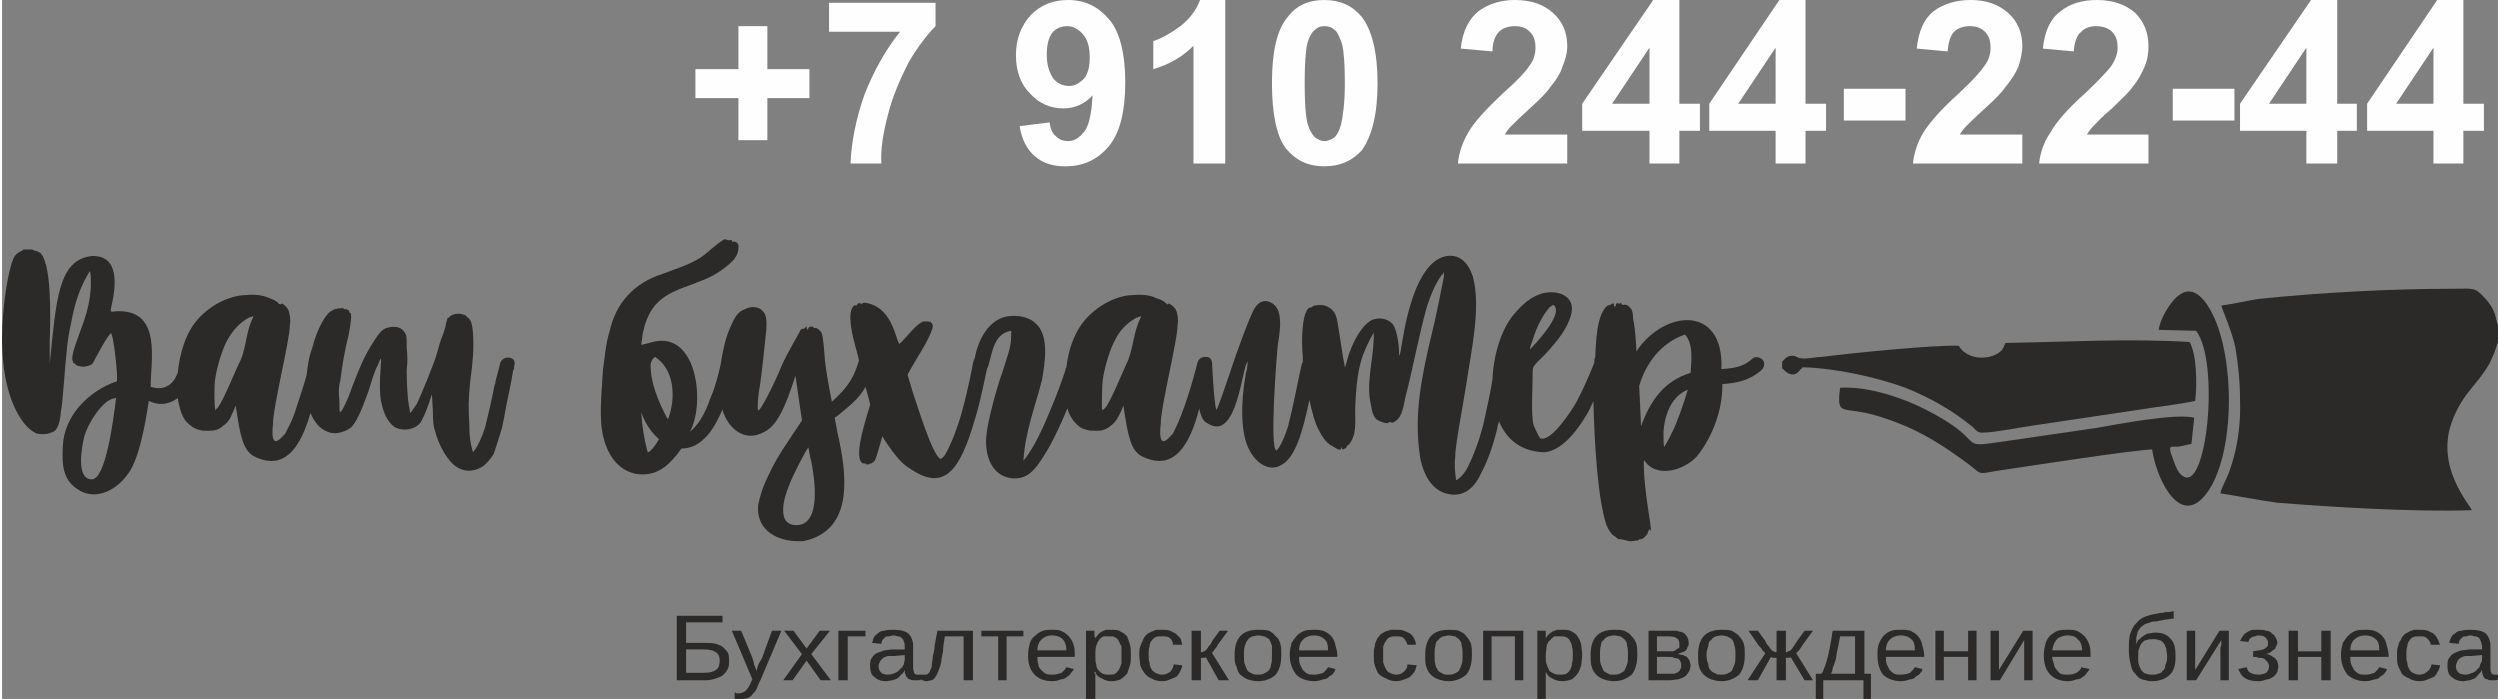
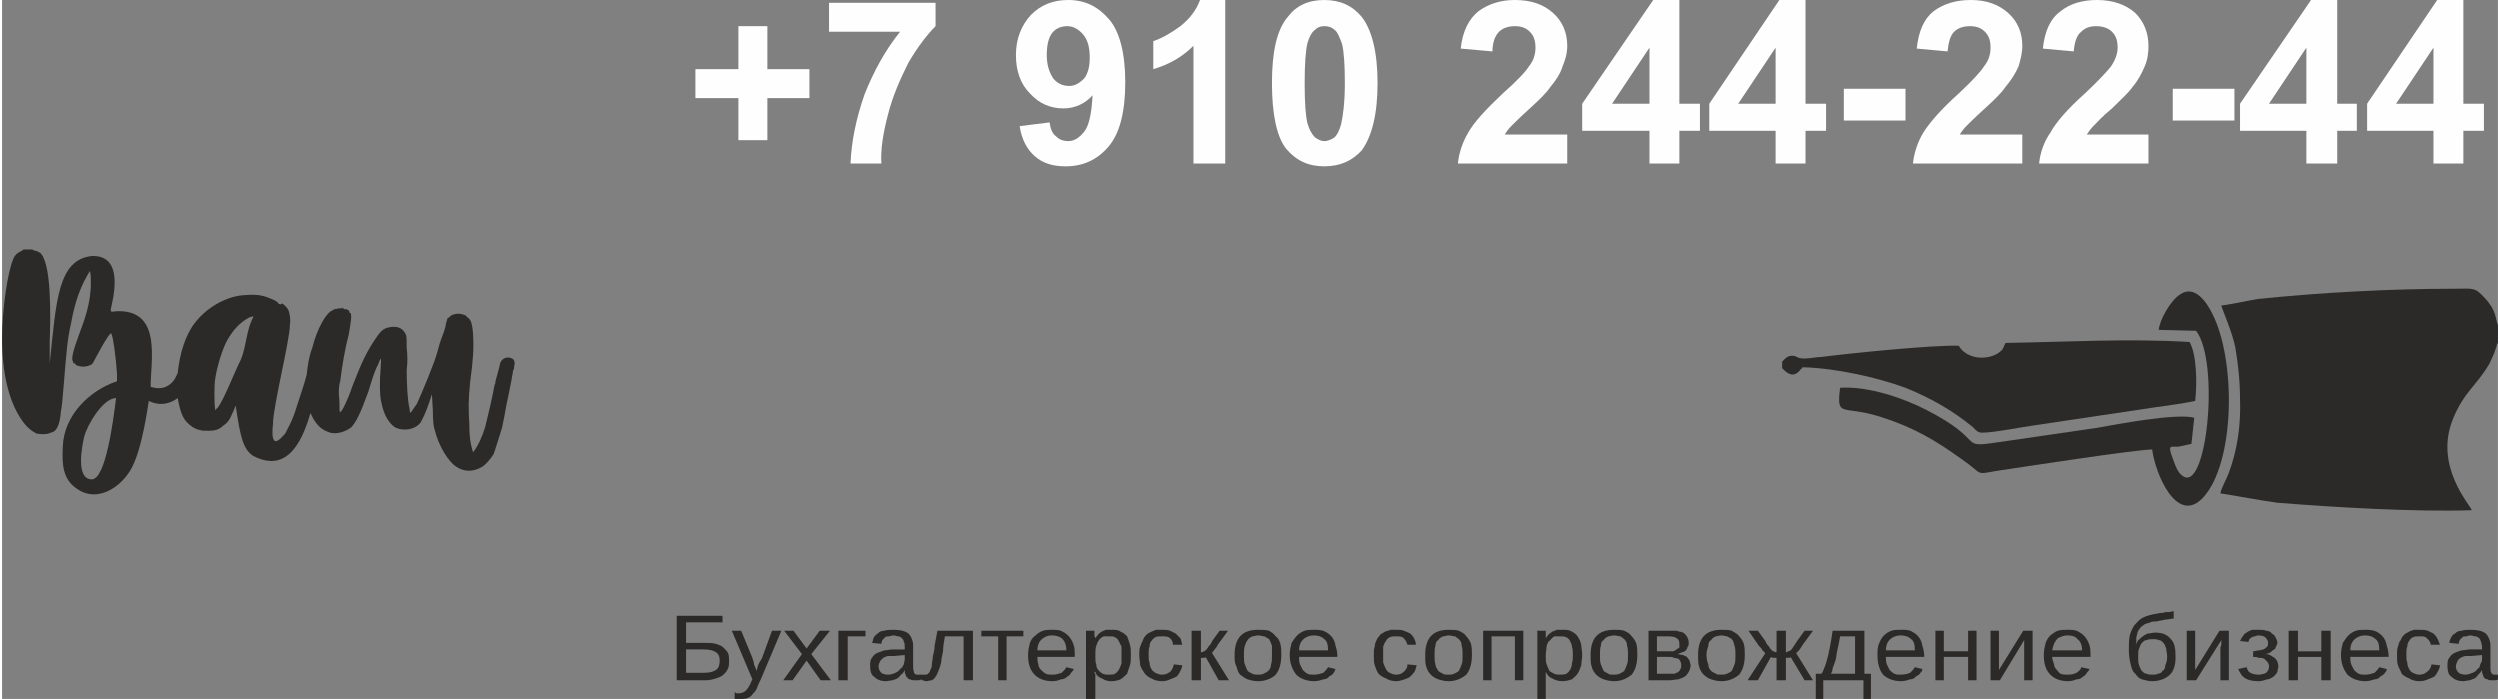
<svg xmlns="http://www.w3.org/2000/svg" xml:space="preserve" width="862px" height="241px" version="1.1" style="shape-rendering:geometricPrecision; text-rendering:geometricPrecision; image-rendering:optimizeQuality; fill-rule:evenodd; clip-rule:evenodd" viewBox="0 0 26.71 7.48">
  <rect x="0" y="0" width="26.71" height="7.48" fill="#808080" stroke="none" />
  <defs>
    <style type="text/css">
   
    .fil1 {fill:#2B2A29}
    .fil2 {fill:#FEFEFE;fill-rule:nonzero}
    .fil0 {fill:#2B2A29;fill-rule:nonzero}
   
  </style>
  </defs>
  <g id="Слой_x0020_1">
    <path class="fil0" d="M3.26 4.01c-0.02,0.08 -0.06,0.2 -0.1,0.32 -0.05,0.17 -0.09,0.23 -0.13,0.31 -0.03,0.03 -0.09,0.11 -0.12,0.07 -0.02,-0.03 -0.02,-0.09 -0.01,-0.18 0,-0.18 0.18,-0.89 0.18,-1.05 0.01,-0.06 0,-0.13 -0.02,-0.17 -0.02,-0.03 -0.06,-0.07 -0.07,-0.06 -0.01,0.01 -0.01,0.01 -0.03,0 -0.02,-0.03 -0.05,-0.04 -0.1,-0.06 -0.09,-0.04 -0.18,-0.04 -0.29,-0.03 -0.19,0.02 -0.39,0.14 -0.51,0.3 -0.1,0.13 -0.16,0.33 -0.18,0.53 -0.02,0.05 -0.05,0.11 -0.11,0.14 -0.05,0.03 -0.11,0.03 -0.18,0.01 0,-0.28 0.12,-0.81 -0.34,-0.81 -0.08,0 -0.1,0.03 -0.08,-0.05 0.05,-0.22 0.09,-0.55 -0.21,-0.54 -0.36,0.04 -0.38,0.47 -0.45,1.15 0,0.03 0,-0.05 0,-0.23 0.01,-0.29 0.02,-0.87 -0.11,-0.96 -0.01,0 -0.01,0 -0.02,-0.01l0 0c-0.01,0 -0.02,-0.01 -0.02,-0.01l0 0.01c-0.01,-0.01 -0.01,-0.01 -0.02,-0.01 -0.01,-0.01 -0.02,-0.01 -0.03,-0.01 -0.01,0 -0.01,0 -0.02,0 -0.02,0 -0.03,0 -0.05,0 0,0 -0.01,0 -0.01,0 -0.01,0.01 -0.03,0.02 -0.05,0.03 -0.02,0.01 -0.05,0.04 -0.06,0.07 -0.06,0.14 -0.12,0.54 -0.12,0.85 0,0.37 0.07,0.66 0.2,0.86 0.06,0.09 0.11,0.13 0.17,0.16 0.05,0.01 0.12,0.01 0.15,-0.01 0.01,0 0.03,-0.01 0.03,-0.01 0.04,-0.02 0.07,-0.09 0.08,-0.22 0.01,-0.04 0.02,-0.16 0.03,-0.28 0.03,-0.38 0.04,-0.49 0.08,-0.67 0.04,-0.22 0.1,-0.39 0.2,-0.55 0.01,0.03 0.01,0.08 0.01,0.13 0,0.22 -0.07,0.4 -0.13,0.56 -0.07,0.19 -0.08,0.26 -0.06,0.28l0 0.01 0 0c0.01,0.01 0.02,0.01 0.03,0.02 0,0.01 0,0.01 0.01,0.01 0.05,0.02 0.1,0.02 0.16,-0.01l0 0c0,0 0,-0.01 0.01,-0.01 0,0 0.18,-0.35 0.2,-0.32 0.02,0.04 0.05,0.27 0.06,0.43l0 0.08c-0.3,0.1 -0.57,0.37 -0.58,0.7 -0.01,0.19 0,0.35 0.15,0.45 0.24,0.17 0.52,-0.05 0.61,-0.27 0.06,-0.13 0.12,-0.39 0.16,-0.67 0.12,0.06 0.23,0.03 0.31,-0.03 0.02,0.12 0.05,0.22 0.11,0.27 0.03,0.03 0.07,0.06 0.12,0.07 0.03,0.01 0.05,0.01 0.1,0.01 0.06,0 0.11,-0.01 0.15,-0.05 0.08,-0.05 0.09,-0.11 0.12,-0.17l0.02 -0.05c0.05,0.34 0.08,0.47 0.19,0.54 0.25,0.13 0.47,0.04 0.61,-0.46 0.01,0.02 0.02,0.04 0.03,0.06 0.05,0.08 0.09,0.12 0.18,0.15 0.07,0.02 0.17,-0.01 0.23,-0.06 0.05,-0.06 0.09,-0.13 0.18,-0.38 0.03,-0.1 0.07,-0.23 0.1,-0.28 0.04,-0.1 0.04,-0.1 0.03,0.05 -0.01,0.11 -0.01,0.28 0.01,0.35 0.02,0.11 0.07,0.21 0.14,0.26 0.09,0.05 0.22,0.03 0.28,-0.05 0.02,-0.04 0.05,-0.09 0.09,-0.21l0.03 -0.09 0.01 0.17c0,0.12 0.01,0.19 0.02,0.21 0.04,0.17 0.15,0.35 0.24,0.4 0.08,0.05 0.17,0.05 0.26,0 0.04,-0.02 0.1,-0.09 0.13,-0.14 0.02,-0.05 0.05,-0.16 0.09,-0.28 0.01,-0.04 0.03,-0.15 0.05,-0.26 0.04,-0.18 0.07,-0.35 0.07,-0.36l0 0c0,0 0,0 0,0 0.01,-0.01 0.01,-0.02 0.01,-0.04 0.01,-0.03 0.01,-0.08 -0.04,-0.09 -0.08,-0.02 -0.11,0.05 -0.11,0.06 -0.01,0.05 -0.05,0.19 -0.05,0.19 0,0.01 0,0.03 -0.01,0.04 -0.02,0.12 -0.07,0.33 -0.1,0.45 -0.03,0.1 -0.08,0.21 -0.13,0.27l0 0c-0.03,-0.1 -0.04,-0.17 -0.04,-0.31 -0.01,-0.16 -0.01,-0.25 0.01,-0.45 0.03,-0.21 0.04,-0.36 0.03,-0.51 -0.01,-0.13 -0.03,-0.16 -0.07,-0.18l0 0 0 -0.01c-0.06,-0.03 -0.12,-0.03 -0.17,0 0,0 -0.01,0.01 -0.02,0.02 0,0 0,0 -0.01,0l0 0 0 0c-0.01,0.02 -0.01,0.04 -0.02,0.06 0,0.03 -0.02,0.09 -0.04,0.14 -0.02,0.05 -0.04,0.12 -0.05,0.16 -0.03,0.12 -0.17,0.45 -0.22,0.56 -0.04,0.06 -0.07,0.1 -0.07,0.1 0,0 -0.01,-0.02 -0.01,-0.05 -0.02,-0.08 -0.03,-0.26 -0.03,-0.41 0.01,-0.07 0.01,-0.16 0,-0.24 0,-0.12 0,-0.13 -0.02,-0.16 -0.03,-0.05 -0.08,-0.07 -0.15,-0.06 -0.07,0.01 -0.1,0.03 -0.16,0.12 -0.09,0.13 -0.15,0.25 -0.25,0.51 -0.05,0.15 -0.11,0.27 -0.13,0.28 -0.01,0 -0.01,-0.02 -0.01,-0.12 -0.01,-0.1 -0.01,-0.14 0.01,-0.22 0.02,-0.16 0.05,-0.34 0.09,-0.49 0.03,-0.17 0.03,-0.2 0.02,-0.23l0 0 -0.01 0 0 0c0,-0.01 -0.01,-0.03 -0.01,-0.03 -0.01,0 -0.01,0 -0.02,-0.01 0,0 -0.01,0 -0.01,0 0,0 -0.01,0 -0.01,0 0,0 -0.01,0 -0.02,-0.01 0,-0.01 -0.01,-0.01 -0.01,0 -0.01,0 -0.01,0 -0.02,0 0,0 0,0 -0.01,0 -0.01,0 -0.02,0 -0.04,0.01 0,-0.01 0,-0.01 -0.01,0 0,0 0,0 0,0 -0.01,0 -0.01,0 -0.02,0.01 0,0 0,0 0,0 -0.07,0.02 -0.17,0.2 -0.22,0.4 -0.04,0.11 -0.05,0.2 -0.06,0.29zm-2.3 1.12c-0.18,0 -0.1,-0.38 -0.08,-0.46 0.03,-0.12 0.2,-0.41 0.34,-0.41 -0.03,0.24 -0.11,0.87 -0.26,0.87zm1.35 -0.77l-0.03 0.03 0 -0.02c-0.01,-0.04 -0.01,-0.25 0,-0.31 0.02,-0.14 0.08,-0.33 0.13,-0.42 0.07,-0.12 0.14,-0.19 0.23,-0.24 0.03,-0.01 0.05,-0.02 0.05,-0.01 -0.09,0.17 -0.07,0.35 -0.16,0.51 -0.06,0.13 -0.16,0.38 -0.22,0.46z" />
-     <path class="fil0" d="M6.99 3.82c0.21,0.14 0.22,0.44 0.14,0.66 0,0 0,0 -0.01,0 -0.1,-0.19 -0.18,-0.38 -0.18,-0.58 0.01,-0.05 0.03,-0.07 0.05,-0.08zm-0.08 1.02c-0.04,-0.14 -0.06,-0.28 -0.07,-0.43 0.04,0.12 0.11,0.22 0.19,0.29 0,0 0,0 0,0 -0.02,0.04 -0.09,0.14 -0.12,0.14zm10.88 -0.06c-0.01,0 -0.01,-0.07 -0.01,-0.15 0.01,-0.2 0.09,-0.39 0.26,-0.46 -0.04,0.14 -0.12,0.37 -0.17,0.46 -0.02,0.05 -0.08,0.15 -0.08,0.15zm-0.25 -0.22c0,0 0,0 -0.02,-0.43 0.07,-0.24 0.23,-0.46 0.49,-0.55 0.09,0.1 0.07,0.27 0.06,0.41 -0.29,0.09 -0.43,0.3 -0.53,0.57zm-1.16 -0.92c0.04,-0.14 0.11,-0.27 0.18,-0.35 0.04,-0.03 0.04,-0.03 0.05,-0.02 0.1,0.1 -0.22,0.43 -0.26,0.47 0,-0.01 0.01,-0.05 0.03,-0.1zm1.07 2.15c0.01,0 0.03,0 0.04,-0.01 0,0.01 0.01,0.01 0.02,0 0,0 0,0 0,0 0.01,-0.01 0.02,-0.01 0.03,-0.01l0 0c0.02,0 0.05,-0.03 0.07,-0.06 0,-0.01 0.01,-0.03 0.02,-0.05 0.06,0.13 -0.07,-0.39 -0.06,-0.74 0.13,0.21 0.44,0.11 0.57,-0.04 0.17,-0.21 0.27,-0.5 0.27,-0.75 0,-0.01 0,-0.02 0,-0.02 0.14,-0.01 0.28,-0.03 0.42,-0.15 0.03,-0.03 0.04,-0.08 0.01,-0.11 -0.03,-0.03 -0.08,-0.04 -0.11,-0.01 -0.1,0.09 -0.2,0.1 -0.33,0.11 0.03,-0.69 -0.61,-0.64 -0.91,-0.19 0,-0.08 -0.02,-0.29 -0.03,-0.32 -0.01,-0.04 0,-0.12 -0.04,-0.15 -0.01,-0.01 -0.02,-0.02 -0.04,-0.03 -0.01,0 -0.05,0.01 -0.05,-0.01 0,-0.01 -0.01,-0.01 -0.02,0 -0.01,0.01 -0.02,-0.03 -0.04,0.01 0,0.03 -0.02,0.03 -0.02,0 0,-0.01 -0.01,-0.02 -0.02,-0.01 -0.02,0.02 -0.04,0.01 -0.06,0.03 -0.07,0.07 -0.11,0.21 -0.12,0.54 -0.01,0.02 -0.01,0.03 -0.01,0.05 0,0 0,0 0,0.01 0,0 -0.08,0.21 -0.19,0.42 -0.04,0.07 -0.27,0.44 -0.39,0.39 -0.01,-0.01 -0.05,-0.09 -0.07,-0.14 -0.03,-0.12 -0.01,-0.38 -0.01,-0.58 0,-0.08 0.07,-0.09 0.24,-0.3 0.11,-0.13 0.18,-0.27 0.18,-0.37 0,-0.07 -0.04,-0.13 -0.13,-0.16 -0.19,-0.05 -0.35,0.06 -0.47,0.2 -0.15,0.16 -0.24,0.45 -0.25,0.72 -0.02,0.13 -0.06,0.31 -0.1,0.49 -0.05,0.19 -0.11,0.34 -0.16,0.44 -0.04,0.08 -0.09,0.13 -0.13,0.15 -0.01,-0.09 -0.02,-0.16 -0.01,-0.24 0,-0.13 0.07,-0.48 0.12,-0.79 0.05,-0.35 0.16,-0.81 0.07,-1.15 -0.05,-0.15 -0.14,-0.24 -0.28,-0.22 -0.29,0.05 -0.42,0.56 -0.48,0.94 -0.02,0.13 -0.03,0.15 -0.03,0.1 0,-0.12 -0.03,-0.25 -0.06,-0.3 -0.04,-0.06 -0.13,-0.09 -0.22,-0.06 -0.1,0.04 -0.22,0.22 -0.28,0.45 -0.01,0.04 -0.02,0.07 -0.02,0.06 0,-0.01 -0.01,-0.06 -0.02,-0.11 -0.06,-0.38 -0.06,-0.42 -0.09,-0.47 -0.01,-0.02 -0.04,-0.05 -0.06,-0.06l0 0c-0.05,-0.03 -0.1,-0.03 -0.15,-0.02 0,0 0,0 0,0 0,0 0,0 -0.01,0 -0.01,0.01 -0.02,0.01 -0.03,0.02 -0.02,0 -0.04,0.01 -0.05,0.04 -0.04,0.06 -0.06,0.28 -0.04,0.49 0,0.01 0,0.03 0,0.05 0,0.01 0,0.01 -0.01,0.02 -0.05,0.22 -0.09,0.45 -0.15,0.68 -0.05,0.15 -0.09,0.22 -0.12,0.25 -0.08,0.01 0,-1.01 0.01,-1.11 0.02,-0.14 0.05,-0.29 0,-0.4 -0.04,-0.08 -0.16,-0.14 -0.24,-0.02 -0.04,0.05 -0.19,0.45 -0.28,0.73 -0.05,0.14 -0.09,0.27 -0.13,0.36 -0.02,0.05 -0.05,-0.42 -0.05,-0.48 0,-0.03 -0.01,-0.08 -0.06,-0.08 -0.01,0 -0.02,0 -0.03,0 -0.04,0.01 -0.06,0.03 -0.07,0.07 0,0 -0.05,0.21 -0.13,0.44 -0.06,0.17 -0.09,0.23 -0.13,0.31 -0.03,0.03 -0.09,0.11 -0.12,0.07 -0.02,-0.03 -0.02,-0.09 -0.01,-0.18 0,-0.18 0.18,-0.89 0.18,-1.05 0.01,-0.06 0,-0.13 -0.02,-0.17 -0.02,-0.03 -0.07,-0.07 -0.08,-0.06 0,0.01 -0.01,0.01 -0.02,0 -0.03,-0.03 -0.05,-0.04 -0.11,-0.06 -0.08,-0.04 -0.17,-0.04 -0.29,-0.03 -0.18,0.02 -0.38,0.14 -0.5,0.3 -0.09,0.12 -0.15,0.29 -0.17,0.47 -0.01,0.01 -0.01,0.02 -0.01,0.03 -0.04,0.12 -0.09,0.26 -0.15,0.4 -0.14,0.35 -0.24,0.5 -0.3,0.57 0.02,-0.32 0.13,-0.59 0.2,-0.87 0.03,-0.18 0.08,-0.47 -0.07,-0.6 -0.09,-0.09 -0.28,-0.1 -0.38,-0.05 -0.13,0.06 -0.23,0.21 -0.27,0.42 0,0 0,0.01 -0.01,0.02 0,0.01 -0.01,0.03 -0.01,0.04 0,0 -0.05,0.28 -0.13,0.56 -0.07,0.23 -0.13,0.35 -0.17,0.42 0,0 -0.03,0.04 -0.05,0.04 -0.09,-0.05 -0.25,-0.59 -0.29,-0.7l-0.06 -0.2c0.1,-0.19 0.23,-0.36 0.27,-0.51 0,-0.02 0,-0.03 -0.01,-0.04 -0.01,-0.01 -0.02,-0.02 -0.02,-0.02 0,0 0,0 -0.01,0.01 0,-0.01 0,-0.01 -0.01,-0.01 0,0 0,0 -0.01,0 0,0 0,0 -0.01,0 -0.01,0 -0.02,0 -0.03,0 0,0 -0.01,0 -0.02,0.01 -0.06,0.02 -0.22,0.23 -0.24,0.23 0,0 -0.02,-0.04 -0.03,-0.08 -0.06,-0.19 -0.15,-0.33 -0.33,-0.36 -0.02,0 -0.03,0 -0.04,0.01 0,0.01 -0.01,0.01 -0.01,0 -0.01,-0.01 -0.03,-0.01 -0.04,0.01 0,0.02 -0.01,0 -0.03,0.01 -0.09,0.06 -0.01,0.36 0.01,0.43 0.01,0.04 0.03,0.1 0.04,0.16 -0.01,0.02 -0.01,0.03 -0.01,0.03 -0.06,0.19 -0.14,0.28 -0.28,0.41 -0.04,-0.21 -0.07,-0.36 -0.08,-0.52 -0.01,-0.12 -0.02,-0.2 -0.03,-0.22 -0.02,-0.03 -0.05,-0.05 -0.06,-0.05 -0.01,0 -0.02,0 -0.02,0 -0.01,-0.02 -0.05,-0.02 -0.06,0l-0.01 0.02 -0.01 -0.02 0 -0.02 -0.02 0.02c-0.01,0.01 -0.01,0.01 -0.01,0.01 -0.01,-0.01 -0.04,0.01 -0.04,0.02 -0.01,0.03 -0.13,0.22 -0.2,0.38 -0.06,0.15 -0.23,0.5 -0.25,0.47 -0.01,-0.01 0,-0.18 0.02,-0.26 0.02,-0.14 0.05,-0.42 0.06,-0.52 0.02,-0.17 0.01,-0.23 -0.02,-0.27l0 0 -0.01 -0.01c0,0 -0.01,-0.01 -0.02,-0.02l0 0c-0.05,-0.03 -0.1,-0.03 -0.15,-0.01l0 0 0 0c-0.01,0 -0.02,0.01 -0.02,0.01 -0.07,0.02 -0.11,0.08 -0.16,0.2 -0.05,0.11 -0.08,0.25 -0.1,0.39 -0.03,0.13 -0.06,0.25 -0.11,0.36 -0.06,0.18 -0.14,0.3 -0.22,0.36 0.16,-0.28 0.09,-1.03 -0.35,-0.97 -0.06,0.01 -0.11,0.03 -0.17,0.04 0,0 0,-0.01 0,-0.01 0.01,-0.04 0.01,-0.09 0.02,-0.13 0.09,-0.41 0.35,-0.43 0.66,-0.56 0.12,-0.05 0.22,-0.12 0.31,-0.21 0.03,-0.04 0.05,-0.08 0.05,-0.13 0.01,-0.04 -0.03,-0.08 -0.07,-0.06 0.01,-0.04 -0.03,-0.01 -0.04,-0.02l-0.04 -0.01c-0.1,0.06 -0.17,0.14 -0.26,0.2 -0.13,0.08 -0.27,0.12 -0.4,0.17 -0.31,0.1 -0.5,0.31 -0.57,0.62 -0.04,0.13 -0.05,0.27 -0.07,0.41 -0.01,0.19 -0.03,0.36 -0.02,0.54 0.01,0.25 0.12,0.52 0.37,0.57 0.23,0.04 0.37,-0.1 0.49,-0.27 0.23,0 0.36,-0.23 0.44,-0.42 0,0 0,0.01 0,0.01 0.06,0.19 0.22,0.33 0.41,0.25 0.12,-0.05 0.22,-0.14 0.37,-0.62l0.07 0.48 -0.12 0.18c-0.13,0.19 -0.19,0.3 -0.24,0.41 -0.06,0.12 -0.09,0.22 -0.11,0.32 -0.02,0.28 0.23,0.4 0.49,0.38 0.56,-0.12 0.45,-0.76 0.36,-1.16l-0.03 -0.16c0.01,-0.01 0.02,-0.01 0.03,-0.02 0.12,-0.1 0.23,-0.18 0.3,-0.31 0.02,0.07 0.04,0.14 0.05,0.19 -0.03,0.11 -0.18,0.54 -0.09,0.62 0.01,0.01 0.02,0.01 0.02,0.01 0.01,0 0.02,0 0.02,0 0.01,0.01 0.01,0.01 0.01,0.01 0,0 0,0 0.01,0 0.01,0 0.02,0 0.03,-0.01 0,0 0,0 0.01,0 0,0 0.01,0 0.01,-0.01 0.01,0 0.01,0 0.01,0l0 0 0 0 0.01 -0.01c0.02,-0.02 0.03,-0.06 0.09,-0.27 0.1,0.16 0.2,0.29 0.29,0.34 0.37,0.26 0.54,0.03 0.7,-0.52 0.07,-0.23 0.11,-0.46 0.13,-0.54 0,-0.01 0,-0.01 0.01,-0.02 0.05,-0.16 0.06,-0.36 0.25,-0.39 0,0.03 0,0.11 -0.01,0.15 -0.01,0.06 -0.02,0.09 -0.09,0.31 -0.01,0.01 -0.17,0.52 -0.17,0.72 0,0.21 0.09,0.39 0.3,0.4 0.13,0 0.21,-0.06 0.33,-0.26 0.06,-0.09 0.16,-0.29 0.24,-0.49 0.02,0.07 0.05,0.12 0.09,0.16 0.03,0.03 0.06,0.06 0.12,0.07 0.03,0.01 0.05,0.01 0.1,0.01 0.06,0 0.1,-0.01 0.15,-0.05 0.07,-0.05 0.09,-0.11 0.12,-0.17l0.02 -0.05c0.05,0.34 0.08,0.47 0.19,0.54 0.26,0.13 0.48,0.04 0.62,-0.5l0 -0.01c0.02,0.08 0.04,0.14 0.09,0.16 0.32,0.21 0.37,-0.62 0.43,-0.66 0,0 0,0.06 -0.02,0.13 -0.06,0.33 -0.05,0.64 0.03,0.8 0.06,0.13 0.21,0.27 0.36,0.17 0.14,-0.08 0.22,-0.35 0.29,-0.69 0.03,0.13 0.06,0.25 0.1,0.32 0.04,0.08 0.07,0.12 0.12,0.16 0.03,0.01 0.11,0.08 0.12,0.04l0 -0.02c0.01,0.03 0.02,0.03 0.02,0.03 0.01,0 0.01,-0.01 0.02,-0.01 0.02,0 0.02,-0.04 0.04,-0.04 0.09,-0.1 0.07,-0.25 0.07,-0.37 0.01,-0.28 0.03,-0.43 0.08,-0.58 0.03,-0.08 0.08,-0.19 0.12,-0.25 0,0.1 -0.01,0.2 -0.02,0.27 -0.05,0.36 -0.03,0.41 0,0.56 0.01,0.05 0.03,0.08 0.05,0.1 0.05,0.03 0.12,0.05 0.13,0.03 0.01,-0.01 0.04,0.01 0.05,0 0.11,-0.05 0.11,-0.22 0.14,-0.32 0.03,-0.09 0.19,-0.88 0.24,-0.98 0.04,-0.12 0.1,-0.24 0.15,-0.29l0.01 -0.02 0 0.05c-0.01,0.06 -0.1,0.5 -0.12,0.57 -0.12,0.5 -0.21,0.92 -0.13,1.39 0.04,0.18 0.13,0.32 0.27,0.36 0.14,0.04 0.28,0 0.38,-0.22 0.06,-0.11 0.12,-0.27 0.17,-0.47 0,-0.02 0.01,-0.05 0.02,-0.08 0.08,0.19 0.23,0.32 0.48,0.33 0.16,-0.01 0.33,-0.17 0.49,-0.46 0.01,-0.03 0.03,-0.06 0.04,-0.09 0.01,0.48 0.05,1.07 0.14,1.33 0.02,0.05 0.06,0.11 0.09,0.12 0.02,0.01 0.02,0.03 0.05,0.03 0.05,0 0.09,0.03 0.14,0.02l0 0zm-5.64 -1.43l-0.03 0.03 -0.01 -0.02c0,-0.04 0,-0.25 0.01,-0.31 0.02,-0.14 0.08,-0.33 0.13,-0.42 0.06,-0.12 0.14,-0.19 0.23,-0.24 0.03,-0.01 0.05,-0.02 0.05,-0.01 -0.09,0.17 -0.08,0.35 -0.16,0.51 -0.06,0.13 -0.16,0.38 -0.22,0.46zm-3.31 1.26c-0.22,0 -0.13,-0.3 -0.08,-0.42 0.03,-0.09 0.2,-0.42 0.21,-0.41 0,0 0.01,0.07 0.03,0.15 0.03,0.15 0.12,0.68 -0.16,0.68z" />
    <path class="fil1" d="M26.71 3.48l0 0.17c0,0 0,0.01 0,0.01 0,0 0,0.01 0,0.01 -0.03,0.05 0,-0.02 -0.01,0.02l-0.03 0.09c-0.02,0.04 -0.03,0.07 -0.05,0.11 -0.14,0.24 -0.27,0.3 -0.39,0.59 -0.21,0.51 0.19,0.93 0.2,0.98 -0.6,0.02 -1.46,-0.03 -2.08,-0.08 -0.22,-0.03 -0.41,-0.07 -0.61,-0.1 0.01,-0.06 0.06,-0.14 0.09,-0.22 0.09,-0.24 0.13,-0.51 0.12,-0.78 0,-0.2 -0.02,-0.38 -0.05,-0.56 -0.03,-0.16 -0.15,-0.43 -0.15,-0.45 0.14,-0.02 0.27,-0.05 0.39,-0.07 0.67,-0.07 1.43,-0.11 2.1,-0.11 0.21,0 0.22,-0.02 0.33,0.1 0.13,0.14 0.11,0.22 0.14,0.29z" />
    <path class="fil1" d="M19.05 3.94l0 -0.07 0.04 -0.04c0.02,-0.01 0.03,-0.02 0.04,-0.02 0.06,-0.01 0.07,0.01 0.1,0.02 0.07,0.02 0.17,-0.01 0.24,-0.01 0.31,-0.04 1.2,-0.13 1.47,-0.12 0,0 0,0 0,0l0.02 0.03c0.1,0.12 0.29,0.12 0.4,0.05 0.06,-0.04 0.05,-0.05 0.08,-0.11 0.63,-0.01 1.33,-0.05 1.97,-0.01 0.08,0.14 0.08,0.46 0.06,0.63 -0.18,0.04 -0.39,0.06 -0.57,0.09l-1.14 0.17c-0.15,0.02 -0.44,0.08 -0.57,0.08 -0.05,0 -0.07,-0.03 -0.1,-0.06 -0.22,-0.18 -0.45,-0.31 -0.72,-0.42 -0.3,-0.11 -0.74,-0.21 -1.1,-0.22l-0.01 0.01c0,0.01 -0.01,0.01 -0.01,0.01 -0.05,0.07 -0.11,0.08 -0.18,0.01l-0.02 -0.02z" />
    <path class="fil1" d="M23.29 4.78c-0.09,0 -0.1,-0.01 -0.08,0.07 0.03,0.08 0.06,0.19 0.11,0.23 0.27,0.26 0.42,-1.2 0.16,-1.54l-0.4 -0.01c0.01,-0.11 0.13,-0.32 0.23,-0.38 0.16,-0.11 0.29,0.1 0.34,0.2 0.26,0.5 0.25,1.61 -0.1,1.98 -0.28,0.29 -0.51,-0.27 -0.54,-0.52 -0.17,0 -1.4,0.19 -1.67,0.23 -0.23,0.04 -0.13,0.04 -0.36,-0.12 -0.29,-0.21 -0.53,-0.35 -0.88,-0.46 -0.41,-0.13 -0.47,0.02 -0.43,-0.31 0.3,-0.02 0.68,0.11 0.93,0.24 0.66,0.34 0.31,0.41 0.78,0.34 0.34,-0.05 0.69,-0.1 1.03,-0.15 0.23,-0.04 0.85,-0.16 1.05,-0.11l-0.03 0.28 -0.14 0.03z" />
    <path class="fil0" d="M7.78 7.07c0,0.03 0,0.06 -0.01,0.08 -0.01,0.03 -0.03,0.05 -0.05,0.07 -0.02,0.02 -0.05,0.03 -0.08,0.04 -0.03,0.01 -0.07,0.02 -0.11,0.02l-0.31 0 0 -0.69 0.49 0 0 0.07 -0.39 0 0 0.22 0.2 0c0.05,0 0.08,0 0.12,0.01 0.03,0.01 0.06,0.02 0.08,0.04 0.02,0.02 0.04,0.04 0.05,0.06 0.01,0.03 0.01,0.05 0.01,0.08zm-0.1 0c0,-0.04 -0.01,-0.07 -0.04,-0.09 -0.03,-0.02 -0.07,-0.03 -0.13,-0.03l-0.19 0 0 0.25 0.19 0c0.06,0 0.1,-0.01 0.13,-0.03 0.03,-0.02 0.04,-0.06 0.04,-0.1zm0.44 0.2c-0.02,0.04 -0.03,0.06 -0.04,0.09 -0.01,0.03 -0.03,0.05 -0.05,0.07 -0.01,0.02 -0.03,0.03 -0.05,0.04 -0.03,0.01 -0.05,0.01 -0.08,0.01 -0.01,0 -0.02,0 -0.03,0 -0.01,0 -0.02,0 -0.03,0l0 -0.07c0,0 0.01,0 0.02,0.01 0.01,0 0.02,0 0.02,0 0.03,0 0.06,-0.01 0.08,-0.03 0.02,-0.02 0.04,-0.05 0.06,-0.1l0.01 -0.02 -0.22 -0.52 0.1 0 0.12 0.29c0,0 0,0.01 0.01,0.03l0.01 0.05c0.01,0.01 0.01,0.03 0.02,0.04 0,0.01 0,0.02 0,0.02 0,0 0.01,-0.01 0.01,-0.02l0.01 -0.04 0.02 -0.04c0.01,-0.01 0.01,-0.02 0.02,-0.03l0.11 -0.3 0.1 0 -0.22 0.52zm0.64 0.01l-0.15 -0.21 -0.15 0.21 -0.1 0 0.2 -0.28 -0.19 -0.25 0.1 0 0.14 0.19 0.14 -0.19 0.11 0 -0.2 0.25 0.21 0.28 -0.11 0zm0.48 -0.53l0 0.06 -0.19 0 0 0.47 -0.1 0 0 -0.53 0.29 0zm0.22 0.54c-0.06,0 -0.1,-0.02 -0.13,-0.05 -0.03,-0.02 -0.04,-0.06 -0.04,-0.11 0,-0.04 0,-0.07 0.02,-0.09 0.01,-0.02 0.03,-0.04 0.05,-0.05 0.03,-0.01 0.05,-0.02 0.08,-0.03 0.03,0 0.06,-0.01 0.09,-0.01l0.13 0 0 -0.03c0,-0.02 0,-0.04 -0.01,-0.05 0,-0.02 -0.01,-0.03 -0.02,-0.04 -0.01,-0.01 -0.02,-0.02 -0.04,-0.02 -0.01,0 -0.03,-0.01 -0.05,-0.01 -0.02,0 -0.04,0.01 -0.05,0.01 -0.02,0 -0.03,0 -0.04,0.01 -0.01,0.01 -0.02,0.02 -0.03,0.03 0,0.01 -0.01,0.02 -0.01,0.04l-0.1 -0.01c0.01,-0.02 0.01,-0.04 0.02,-0.06 0.01,-0.02 0.03,-0.03 0.04,-0.04 0.02,-0.02 0.04,-0.03 0.07,-0.03 0.03,-0.01 0.06,-0.01 0.1,-0.01 0.07,0 0.12,0.01 0.16,0.04 0.03,0.03 0.05,0.08 0.05,0.13l0 0.23c0,0.03 0.01,0.05 0.01,0.06 0.01,0.02 0.02,0.02 0.05,0.02 0,0 0.01,0 0.01,0 0.01,0 0.01,0 0.02,0l0 0.05c-0.02,0.01 -0.03,0.01 -0.04,0.01 -0.01,0 -0.02,0 -0.04,0 -0.01,0 -0.03,0 -0.04,-0.01 -0.02,0 -0.03,-0.01 -0.03,-0.02 -0.01,0 -0.02,-0.02 -0.02,-0.03 -0.01,-0.01 -0.01,-0.03 -0.01,-0.05l0 0c-0.01,0.02 -0.02,0.04 -0.04,0.05 -0.01,0.01 -0.02,0.03 -0.04,0.04 -0.01,0.01 -0.03,0.01 -0.05,0.02 -0.02,0 -0.05,0.01 -0.07,0.01zm0.02 -0.07c0.03,0 0.06,-0.01 0.08,-0.02 0.02,-0.01 0.04,-0.02 0.05,-0.04 0.02,-0.01 0.03,-0.03 0.04,-0.05 0,-0.02 0.01,-0.03 0.01,-0.05l0 -0.05 -0.11 0.01c-0.02,0 -0.04,0 -0.06,0 -0.02,0 -0.04,0.01 -0.06,0.02 -0.01,0.01 -0.02,0.02 -0.03,0.03 -0.01,0.02 -0.02,0.04 -0.02,0.06 0,0.03 0.01,0.05 0.03,0.07 0.01,0.01 0.04,0.02 0.07,0.02zm0.81 0.06l0 -0.47 -0.2 0c-0.01,0.06 -0.02,0.11 -0.02,0.16 -0.01,0.05 -0.02,0.09 -0.02,0.12 -0.01,0.04 -0.02,0.07 -0.03,0.09 -0.01,0.03 -0.02,0.05 -0.03,0.06 -0.01,0.02 -0.02,0.03 -0.04,0.04 -0.02,0 -0.04,0.01 -0.06,0.01 -0.01,0 -0.02,0 -0.03,-0.01 0,0 -0.01,0 -0.02,0l0 -0.06c0.01,0 0.01,0 0.02,0 0,0 0.01,0 0.02,0 0.01,0 0.02,0 0.03,-0.01 0.01,-0.01 0.02,-0.02 0.02,-0.03 0.01,-0.02 0.02,-0.04 0.02,-0.06 0,-0.03 0.01,-0.06 0.01,-0.09 0.01,-0.04 0.02,-0.08 0.02,-0.12l0.03 -0.16 0.38 0 0 0.53 -0.1 0zm0.19 -0.53l0.45 0 0 0.06 -0.18 0 0 0.47 -0.09 0 0 -0.47 -0.18 0 0 -0.06zm0.6 0.28c0,0.03 0,0.05 0.01,0.08 0,0.02 0.01,0.04 0.03,0.06 0.01,0.01 0.03,0.03 0.05,0.04 0.02,0.01 0.04,0.01 0.07,0.01 0.04,0 0.07,-0.01 0.1,-0.02 0.02,-0.02 0.04,-0.04 0.05,-0.06l0.08 0.02c-0.01,0.02 -0.02,0.03 -0.03,0.04 -0.01,0.02 -0.02,0.03 -0.04,0.04 -0.02,0.02 -0.04,0.03 -0.07,0.03 -0.02,0.01 -0.05,0.02 -0.09,0.02 -0.09,0 -0.15,-0.03 -0.19,-0.07 -0.05,-0.05 -0.07,-0.12 -0.07,-0.21 0,-0.05 0.01,-0.09 0.02,-0.13 0.01,-0.03 0.03,-0.06 0.06,-0.08 0.02,-0.02 0.05,-0.04 0.08,-0.05 0.03,-0.01 0.06,-0.01 0.09,-0.01 0.05,0 0.09,0 0.12,0.02 0.06,0.03 0.1,0.08 0.12,0.15 0.01,0.03 0.01,0.07 0.01,0.11l0 0.01 -0.4 0zm0.31 -0.07c0,-0.06 -0.02,-0.1 -0.04,-0.12 -0.03,-0.03 -0.07,-0.04 -0.12,-0.04 -0.03,0 -0.06,0.01 -0.09,0.03 -0.04,0.03 -0.06,0.07 -0.06,0.13l0.31 0zm0.69 0.05c0,0.04 0,0.08 -0.01,0.11 -0.01,0.03 -0.02,0.06 -0.03,0.09 -0.02,0.02 -0.04,0.04 -0.07,0.06 -0.02,0.01 -0.06,0.02 -0.1,0.02 -0.04,0 -0.07,-0.01 -0.1,-0.03 -0.03,-0.01 -0.06,-0.03 -0.07,-0.07l-0.01 0c0,0 0,0.01 0,0.01 0.01,0.01 0.01,0.01 0.01,0.02 0,0.01 0,0.02 0,0.03 0,0.01 0,0.02 0,0.03l0 0.2 -0.1 0 0 -0.63c0,-0.01 0,-0.02 0,-0.03 0,-0.01 0,-0.02 0,-0.03 0,-0.01 0,-0.02 0,-0.03 0,-0.01 0,-0.01 0,-0.01l0.09 0c0,0 0,0 0,0.01l0 0.02c0,0.01 0,0.02 0,0.03 0,0 0.01,0.01 0.01,0.02l0 0c0.01,-0.01 0.02,-0.03 0.03,-0.04 0.01,-0.01 0.02,-0.02 0.04,-0.03 0.01,-0.01 0.03,-0.01 0.04,-0.02 0.02,0 0.04,0 0.06,0 0.04,0 0.08,0 0.1,0.02 0.03,0.01 0.05,0.03 0.07,0.05 0.01,0.03 0.02,0.05 0.03,0.09 0.01,0.03 0.01,0.07 0.01,0.11zm-0.1 0c0,-0.03 0,-0.06 0,-0.09 -0.01,-0.02 -0.02,-0.04 -0.03,-0.06 -0.01,-0.02 -0.02,-0.03 -0.04,-0.04 -0.01,-0.01 -0.04,-0.01 -0.06,-0.01 -0.02,0 -0.04,0 -0.06,0 -0.02,0.01 -0.04,0.02 -0.05,0.04 -0.01,0.01 -0.02,0.03 -0.03,0.06 -0.01,0.03 -0.01,0.06 -0.01,0.11 0,0.04 0,0.07 0.01,0.09 0,0.03 0.01,0.05 0.03,0.07 0.01,0.01 0.02,0.02 0.04,0.03 0.02,0.01 0.04,0.01 0.07,0.01 0.02,0 0.05,0 0.06,-0.01 0.02,-0.01 0.03,-0.03 0.04,-0.04 0.01,-0.02 0.02,-0.04 0.03,-0.07 0,-0.03 0,-0.06 0,-0.09zm0.29 0c0,0.03 0,0.06 0.01,0.08 0,0.03 0.01,0.05 0.02,0.07 0.01,0.02 0.03,0.03 0.04,0.04 0.02,0.01 0.05,0.02 0.07,0.02 0.04,0 0.06,-0.01 0.09,-0.03 0.02,-0.02 0.03,-0.04 0.04,-0.08l0.09 0.01c0,0.02 -0.01,0.04 -0.02,0.06 -0.01,0.02 -0.02,0.04 -0.04,0.06 -0.02,0.01 -0.04,0.02 -0.07,0.03 -0.02,0.01 -0.05,0.02 -0.08,0.02 -0.05,0 -0.09,-0.01 -0.12,-0.03 -0.03,-0.01 -0.05,-0.03 -0.07,-0.05 -0.02,-0.03 -0.04,-0.06 -0.05,-0.09 0,-0.03 -0.01,-0.07 -0.01,-0.11 0,-0.03 0,-0.07 0.01,-0.09 0.01,-0.03 0.02,-0.05 0.03,-0.07 0.01,-0.03 0.02,-0.04 0.04,-0.06 0.01,-0.01 0.03,-0.02 0.05,-0.03 0.02,-0.01 0.03,-0.01 0.05,-0.02 0.02,0 0.04,0 0.06,0 0.04,0 0.06,0 0.09,0.01 0.02,0.01 0.04,0.02 0.06,0.03 0.02,0.02 0.03,0.03 0.05,0.05 0.01,0.02 0.01,0.04 0.02,0.07l-0.1 0c0,-0.03 -0.01,-0.05 -0.03,-0.07 -0.02,-0.02 -0.05,-0.02 -0.09,-0.02 -0.03,0 -0.05,0 -0.07,0.01 -0.01,0.01 -0.03,0.02 -0.04,0.04 -0.01,0.01 -0.02,0.03 -0.02,0.06 -0.01,0.02 -0.01,0.05 -0.01,0.09zm0.46 -0.26l0.1 0 0 0.23c0.01,0 0.02,0 0.03,-0.01 0,0 0.01,0 0.02,-0.01 0.01,-0.01 0.02,-0.02 0.03,-0.04 0.01,-0.01 0.03,-0.03 0.04,-0.06l0.08 -0.11 0.09 0 -0.11 0.15c-0.01,0.03 -0.03,0.04 -0.04,0.06 -0.01,0.01 -0.02,0.02 -0.02,0.03l0.18 0.29 -0.11 0 -0.14 -0.25c0,0.01 -0.01,0.01 -0.02,0.01 -0.01,0 -0.02,0 -0.03,0l0 0.24 -0.1 0 0 -0.53zm0.96 0.26c0,0.09 -0.02,0.16 -0.06,0.21 -0.04,0.04 -0.11,0.07 -0.19,0.07 -0.04,0 -0.08,-0.01 -0.11,-0.02 -0.03,-0.01 -0.05,-0.03 -0.08,-0.05 -0.02,-0.02 -0.03,-0.05 -0.04,-0.09 -0.02,-0.03 -0.02,-0.07 -0.02,-0.12 0,-0.18 0.08,-0.27 0.25,-0.27 0.05,0 0.08,0 0.12,0.01 0.03,0.02 0.05,0.03 0.07,0.06 0.03,0.02 0.04,0.05 0.05,0.08 0.01,0.04 0.01,0.08 0.01,0.12zm-0.1 0c0,-0.04 0,-0.07 0,-0.1 -0.01,-0.03 -0.02,-0.05 -0.03,-0.07 -0.02,-0.01 -0.03,-0.02 -0.05,-0.03 -0.02,0 -0.04,-0.01 -0.07,-0.01 -0.02,0 -0.04,0.01 -0.06,0.01 -0.02,0.01 -0.04,0.02 -0.05,0.04 -0.01,0.01 -0.02,0.03 -0.03,0.06 -0.01,0.03 -0.01,0.06 -0.01,0.1 0,0.04 0,0.08 0.01,0.1 0.01,0.03 0.02,0.05 0.03,0.07 0.01,0.01 0.03,0.02 0.05,0.03 0.02,0.01 0.04,0.01 0.06,0.01 0.02,0 0.04,0 0.06,-0.01 0.02,-0.01 0.04,-0.02 0.05,-0.03 0.02,-0.02 0.03,-0.04 0.03,-0.07 0.01,-0.02 0.01,-0.06 0.01,-0.1zm0.29 0.02c0,0.03 0,0.05 0.01,0.08 0.01,0.02 0.02,0.04 0.03,0.06 0.01,0.01 0.03,0.03 0.05,0.04 0.02,0.01 0.04,0.01 0.07,0.01 0.04,0 0.07,-0.01 0.1,-0.02 0.02,-0.02 0.04,-0.04 0.05,-0.06l0.08 0.02c-0.01,0.02 -0.01,0.03 -0.02,0.04 -0.01,0.02 -0.03,0.03 -0.05,0.04 -0.01,0.02 -0.04,0.03 -0.06,0.03 -0.03,0.01 -0.06,0.02 -0.1,0.02 -0.08,0 -0.15,-0.03 -0.19,-0.07 -0.04,-0.05 -0.07,-0.12 -0.07,-0.21 0,-0.05 0.01,-0.09 0.02,-0.13 0.02,-0.03 0.04,-0.06 0.06,-0.08 0.02,-0.02 0.05,-0.04 0.08,-0.05 0.03,-0.01 0.06,-0.01 0.1,-0.01 0.04,0 0.08,0 0.12,0.02 0.06,0.03 0.1,0.08 0.11,0.15 0.01,0.03 0.02,0.07 0.02,0.11l0 0.01 -0.41 0zm0.31 -0.07c0,-0.06 -0.01,-0.1 -0.04,-0.12 -0.03,-0.03 -0.07,-0.04 -0.11,-0.04 -0.04,0 -0.07,0.01 -0.1,0.03 -0.04,0.03 -0.06,0.07 -0.06,0.13l0.31 0zm0.59 0.05c0,0.03 0,0.06 0,0.08 0.01,0.03 0.02,0.05 0.03,0.07 0.01,0.02 0.02,0.03 0.04,0.04 0.02,0.01 0.04,0.02 0.07,0.02 0.03,0 0.06,-0.01 0.08,-0.03 0.02,-0.02 0.04,-0.04 0.04,-0.08l0.1 0.01c-0.01,0.02 -0.01,0.04 -0.02,0.06 -0.01,0.02 -0.03,0.04 -0.05,0.06 -0.01,0.01 -0.03,0.02 -0.06,0.03 -0.03,0.01 -0.06,0.02 -0.09,0.02 -0.04,0 -0.08,-0.01 -0.11,-0.03 -0.03,-0.01 -0.06,-0.03 -0.08,-0.05 -0.02,-0.03 -0.03,-0.06 -0.04,-0.09 -0.01,-0.03 -0.01,-0.07 -0.01,-0.11 0,-0.03 0,-0.07 0.01,-0.09 0,-0.03 0.01,-0.05 0.02,-0.07 0.01,-0.03 0.03,-0.04 0.04,-0.06 0.02,-0.01 0.03,-0.02 0.05,-0.03 0.02,-0.01 0.04,-0.01 0.06,-0.02 0.02,0 0.04,0 0.06,0 0.03,0 0.06,0 0.08,0.01 0.03,0.01 0.05,0.02 0.07,0.03 0.02,0.02 0.03,0.03 0.04,0.05 0.01,0.02 0.02,0.04 0.02,0.07l-0.09 0c-0.01,-0.03 -0.02,-0.05 -0.04,-0.07 -0.02,-0.02 -0.05,-0.02 -0.08,-0.02 -0.03,0 -0.05,0 -0.07,0.01 -0.02,0.01 -0.03,0.02 -0.04,0.04 -0.01,0.01 -0.02,0.03 -0.03,0.06 0,0.02 0,0.05 0,0.09zm0.95 0c0,0.09 -0.02,0.16 -0.06,0.21 -0.05,0.04 -0.11,0.07 -0.19,0.07 -0.04,0 -0.08,-0.01 -0.11,-0.02 -0.03,-0.01 -0.06,-0.03 -0.08,-0.05 -0.02,-0.02 -0.04,-0.05 -0.05,-0.09 -0.01,-0.03 -0.01,-0.07 -0.01,-0.12 0,-0.18 0.08,-0.27 0.25,-0.27 0.04,0 0.08,0 0.11,0.01 0.04,0.02 0.06,0.03 0.08,0.06 0.02,0.02 0.04,0.05 0.05,0.08 0.01,0.04 0.01,0.08 0.01,0.12zm-0.1 0c0,-0.04 0,-0.07 -0.01,-0.1 0,-0.03 -0.01,-0.05 -0.03,-0.07 -0.01,-0.01 -0.03,-0.02 -0.04,-0.03 -0.02,0 -0.04,-0.01 -0.07,-0.01 -0.02,0 -0.04,0.01 -0.06,0.01 -0.02,0.01 -0.04,0.02 -0.05,0.04 -0.02,0.01 -0.03,0.03 -0.03,0.06 -0.01,0.03 -0.01,0.06 -0.01,0.1 0,0.04 0,0.08 0.01,0.1 0,0.03 0.02,0.05 0.03,0.07 0.01,0.01 0.03,0.02 0.05,0.03 0.01,0.01 0.03,0.01 0.06,0.01 0.02,0 0.04,0 0.06,-0.01 0.02,-0.01 0.04,-0.02 0.05,-0.03 0.01,-0.02 0.02,-0.04 0.03,-0.07 0.01,-0.02 0.01,-0.06 0.01,-0.1zm0.65 -0.26l0 0.53 -0.09 0 0 -0.47 -0.25 0 0 0.47 -0.09 0 0 -0.53 0.43 0zm0.63 0.26c0,0.04 -0.01,0.08 -0.01,0.11 -0.01,0.03 -0.02,0.06 -0.04,0.09 -0.01,0.02 -0.04,0.04 -0.06,0.06 -0.03,0.01 -0.06,0.02 -0.1,0.02 -0.04,0 -0.08,-0.01 -0.11,-0.03 -0.03,-0.01 -0.05,-0.03 -0.07,-0.07l0 0c0,0 0,0.01 0,0.01 0,0.01 0,0.01 0,0.02 0,0.01 0,0.02 0,0.03 0,0.01 0,0.02 0,0.03l0 0.2 -0.09 0 0 -0.63c0,-0.01 0,-0.02 0,-0.03 0,-0.01 0,-0.02 0,-0.03 0,-0.01 0,-0.02 0,-0.03 0,-0.01 -0.01,-0.01 -0.01,-0.01l0.1 0c0,0 0,0 0,0.01l0 0.02c0,0.01 0,0.02 0,0.03 0,0 0,0.01 0,0.02l0 0c0.01,-0.01 0.02,-0.03 0.03,-0.04 0.01,-0.01 0.03,-0.02 0.04,-0.03 0.02,-0.01 0.03,-0.01 0.05,-0.02 0.02,0 0.04,0 0.06,0 0.04,0 0.07,0 0.1,0.02 0.02,0.01 0.05,0.03 0.06,0.05 0.02,0.03 0.03,0.05 0.04,0.09 0,0.03 0.01,0.07 0.01,0.11zm-0.1 0c0,-0.03 0,-0.06 -0.01,-0.09 0,-0.02 -0.01,-0.04 -0.02,-0.06 -0.01,-0.02 -0.02,-0.03 -0.04,-0.04 -0.02,-0.01 -0.04,-0.01 -0.07,-0.01 -0.02,0 -0.04,0 -0.06,0 -0.01,0.01 -0.03,0.02 -0.04,0.04 -0.02,0.01 -0.03,0.03 -0.04,0.06 0,0.03 -0.01,0.06 -0.01,0.11 0,0.04 0,0.07 0.01,0.09 0.01,0.03 0.02,0.05 0.03,0.07 0.01,0.01 0.03,0.02 0.05,0.03 0.02,0.01 0.04,0.01 0.06,0.01 0.03,0 0.05,0 0.07,-0.01 0.02,-0.01 0.03,-0.03 0.04,-0.04 0.01,-0.02 0.02,-0.04 0.02,-0.07 0.01,-0.03 0.01,-0.06 0.01,-0.09zm0.69 0c0,0.09 -0.02,0.16 -0.06,0.21 -0.05,0.04 -0.11,0.07 -0.19,0.07 -0.04,0 -0.08,-0.01 -0.11,-0.02 -0.03,-0.01 -0.06,-0.03 -0.08,-0.05 -0.02,-0.02 -0.04,-0.05 -0.05,-0.09 -0.01,-0.03 -0.01,-0.07 -0.01,-0.12 0,-0.18 0.08,-0.27 0.25,-0.27 0.04,0 0.08,0 0.11,0.01 0.04,0.02 0.06,0.03 0.08,0.06 0.02,0.02 0.04,0.05 0.05,0.08 0.01,0.04 0.01,0.08 0.01,0.12zm-0.1 0c0,-0.04 0,-0.07 -0.01,-0.1 0,-0.03 -0.01,-0.05 -0.03,-0.07 -0.01,-0.01 -0.03,-0.02 -0.04,-0.03 -0.02,0 -0.04,-0.01 -0.07,-0.01 -0.02,0 -0.04,0.01 -0.06,0.01 -0.02,0.01 -0.04,0.02 -0.05,0.04 -0.02,0.01 -0.03,0.03 -0.03,0.06 -0.01,0.03 -0.01,0.06 -0.01,0.1 0,0.04 0,0.08 0.01,0.1 0.01,0.03 0.02,0.05 0.03,0.07 0.01,0.01 0.03,0.02 0.05,0.03 0.01,0.01 0.03,0.01 0.06,0.01 0.02,0 0.04,0 0.06,-0.01 0.02,-0.01 0.04,-0.02 0.05,-0.03 0.01,-0.02 0.02,-0.04 0.03,-0.07 0.01,-0.02 0.01,-0.06 0.01,-0.1zm0.44 -0.26c0.03,0 0.05,0 0.08,0 0.02,0.01 0.05,0.01 0.07,0.02 0.02,0.01 0.03,0.03 0.04,0.04 0.01,0.02 0.02,0.04 0.02,0.07 0,0.02 0,0.03 -0.01,0.04 -0.01,0.02 -0.01,0.03 -0.02,0.04 -0.01,0.01 -0.03,0.02 -0.04,0.02 -0.02,0.01 -0.03,0.01 -0.05,0.02l0 0c0.02,0 0.04,0.01 0.06,0.01 0.01,0.01 0.03,0.01 0.04,0.02 0.01,0.01 0.02,0.03 0.03,0.04 0,0.02 0.01,0.03 0.01,0.05 0,0.03 -0.01,0.05 -0.02,0.07 -0.01,0.02 -0.02,0.03 -0.04,0.05 -0.02,0.01 -0.04,0.02 -0.07,0.03 -0.03,0 -0.06,0.01 -0.09,0.01l-0.23 0 0 -0.53 0.22 0zm-0.13 0.46l0.13 0c0.02,0 0.04,0 0.06,0 0.01,-0.01 0.03,-0.01 0.04,-0.02 0.01,-0.01 0.02,-0.02 0.02,-0.03 0.01,-0.01 0.01,-0.02 0.01,-0.04 0,-0.01 0,-0.03 -0.01,-0.04 0,-0.01 -0.01,-0.02 -0.02,-0.03 -0.01,0 -0.03,-0.01 -0.05,-0.01 -0.01,-0.01 -0.03,-0.01 -0.06,-0.01l-0.12 0 0 0.18zm0 -0.4l0 0.16 0.12 0c0.02,0 0.04,0 0.06,0 0.01,-0.01 0.02,-0.01 0.03,-0.02 0.01,-0.01 0.02,-0.01 0.03,-0.02 0,-0.01 0,-0.02 0,-0.04 0,-0.03 -0.01,-0.05 -0.03,-0.06 -0.01,-0.01 -0.04,-0.02 -0.09,-0.02l-0.12 0zm0.94 0.2c0,0.09 -0.02,0.16 -0.06,0.21 -0.05,0.04 -0.11,0.07 -0.19,0.07 -0.04,0 -0.08,-0.01 -0.11,-0.02 -0.03,-0.01 -0.06,-0.03 -0.08,-0.05 -0.02,-0.02 -0.04,-0.05 -0.05,-0.09 -0.01,-0.03 -0.01,-0.07 -0.01,-0.12 0,-0.18 0.08,-0.27 0.25,-0.27 0.04,0 0.08,0 0.11,0.01 0.03,0.02 0.06,0.03 0.08,0.06 0.02,0.02 0.04,0.05 0.05,0.08 0.01,0.04 0.01,0.08 0.01,0.12zm-0.1 0c0,-0.04 0,-0.07 -0.01,-0.1 -0.01,-0.03 -0.01,-0.05 -0.03,-0.07 -0.01,-0.01 -0.03,-0.02 -0.05,-0.03 -0.01,0 -0.04,-0.01 -0.06,-0.01 -0.02,0 -0.05,0.01 -0.06,0.01 -0.02,0.01 -0.04,0.02 -0.05,0.04 -0.02,0.01 -0.03,0.03 -0.03,0.06 -0.01,0.03 -0.02,0.06 -0.02,0.1 0,0.04 0.01,0.08 0.02,0.1 0,0.03 0.01,0.05 0.03,0.07 0.01,0.01 0.03,0.02 0.05,0.03 0.01,0.01 0.03,0.01 0.05,0.01 0.03,0 0.05,0 0.07,-0.01 0.02,-0.01 0.04,-0.02 0.05,-0.03 0.01,-0.02 0.02,-0.04 0.03,-0.07 0.01,-0.02 0.01,-0.06 0.01,-0.1zm0.44 0.03c-0.01,0 -0.02,0 -0.03,0 -0.01,0 -0.02,0 -0.03,-0.01l-0.14 0.25 -0.11 0 0.19 -0.29c-0.01,-0.01 -0.02,-0.02 -0.03,-0.03 -0.01,-0.02 -0.02,-0.03 -0.04,-0.05l-0.11 -0.16 0.1 0 0.08 0.11c0.01,0.03 0.03,0.05 0.04,0.06 0.01,0.02 0.02,0.03 0.03,0.04 0.01,0.01 0.01,0.01 0.02,0.01 0.01,0.01 0.02,0.01 0.03,0.01l0 -0.23 0.1 0 0 0.23c0.01,0 0.02,0 0.02,-0.01 0.01,0 0.02,0 0.03,-0.01 0.01,-0.01 0.02,-0.02 0.03,-0.04 0.01,-0.01 0.02,-0.03 0.04,-0.06l0.08 -0.11 0.09 0 -0.11 0.15c-0.02,0.03 -0.03,0.05 -0.04,0.06 -0.01,0.01 -0.02,0.02 -0.03,0.03l0.18 0.29 -0.09 0 -0.15 -0.25c0,0.01 -0.01,0.01 -0.02,0.01 -0.02,0 -0.03,0 -0.03,0l0 0.24 -0.1 0 0 -0.24zm0.84 -0.23l-0.16 0c-0.01,0.06 -0.02,0.11 -0.03,0.15 -0.01,0.04 -0.01,0.08 -0.02,0.11 -0.01,0.03 -0.02,0.06 -0.03,0.08 0,0.03 -0.01,0.05 -0.02,0.06l0.26 0 0 -0.4zm0.17 0.67l-0.08 0 0 -0.2 -0.43 0 0 0.2 -0.08 0 0 -0.27 0.06 0c0.01,-0.01 0.02,-0.03 0.03,-0.06 0.01,-0.02 0.02,-0.05 0.03,-0.09 0.01,-0.03 0.02,-0.08 0.03,-0.13 0.01,-0.05 0.02,-0.11 0.03,-0.18l0.34 0 0 0.46 0.07 0 0 0.27zm0.16 -0.45c0,0.03 0,0.05 0.01,0.08 0.01,0.02 0.02,0.04 0.03,0.06 0.01,0.01 0.03,0.03 0.05,0.04 0.02,0.01 0.04,0.01 0.07,0.01 0.04,0 0.08,-0.01 0.1,-0.02 0.02,-0.02 0.04,-0.04 0.05,-0.06l0.08 0.02c0,0.02 -0.01,0.03 -0.02,0.04 -0.01,0.02 -0.03,0.03 -0.05,0.04 -0.01,0.02 -0.04,0.03 -0.06,0.03 -0.03,0.01 -0.06,0.02 -0.1,0.02 -0.08,0 -0.15,-0.03 -0.19,-0.07 -0.04,-0.05 -0.06,-0.12 -0.06,-0.21 0,-0.05 0,-0.09 0.02,-0.13 0.01,-0.03 0.03,-0.06 0.05,-0.08 0.02,-0.02 0.05,-0.04 0.08,-0.05 0.03,-0.01 0.06,-0.01 0.1,-0.01 0.05,0 0.09,0 0.12,0.02 0.06,0.03 0.1,0.08 0.11,0.15 0.01,0.03 0.02,0.07 0.02,0.11l0 0.01 -0.41 0zm0.31 -0.07c0,-0.06 -0.01,-0.1 -0.04,-0.12 -0.03,-0.03 -0.07,-0.04 -0.11,-0.04 -0.04,0 -0.07,0.01 -0.1,0.03 -0.04,0.03 -0.06,0.07 -0.06,0.13l0.31 0zm0.31 -0.21l0 0.22 0.26 0 0 -0.22 0.09 0 0 0.53 -0.09 0 0 -0.25 -0.26 0 0 0.25 -0.09 0 0 -0.53 0.09 0zm0.59 0l0 0.29c0,0 0,0.01 0,0.03 0,0.01 0,0.02 0,0.04 0,0.01 0,0.02 0,0.03 0,0.02 0,0.02 0,0.03l0.26 -0.42 0.1 0 0 0.53 -0.09 0 0 -0.33c0,0 0,-0.01 0,-0.02l0 -0.03c0,-0.01 0,-0.02 0,-0.03l0 -0.02 -0.26 0.43 -0.1 0 0 -0.53 0.09 0z" />
    <path class="fil0" d="M21.94 7.03c0,0.03 0.01,0.05 0.02,0.08 0,0.02 0.01,0.04 0.03,0.06 0.01,0.01 0.02,0.03 0.04,0.04 0.02,0.01 0.05,0.01 0.08,0.01 0.04,0 0.07,-0.01 0.09,-0.02 0.03,-0.02 0.05,-0.04 0.05,-0.06l0.09 0.02c-0.01,0.02 -0.02,0.03 -0.03,0.04 -0.01,0.02 -0.02,0.03 -0.04,0.04 -0.02,0.02 -0.04,0.03 -0.07,0.03 -0.02,0.01 -0.06,0.02 -0.09,0.02 -0.09,0 -0.15,-0.03 -0.19,-0.07 -0.05,-0.05 -0.07,-0.12 -0.07,-0.21 0,-0.05 0.01,-0.09 0.02,-0.13 0.01,-0.03 0.03,-0.06 0.05,-0.08 0.03,-0.02 0.05,-0.04 0.08,-0.05 0.03,-0.01 0.07,-0.01 0.1,-0.01 0.05,0 0.09,0 0.12,0.02 0.06,0.03 0.1,0.08 0.12,0.15 0.01,0.03 0.01,0.07 0.01,0.11l0 0.01 -0.41 0zm0.32 -0.07c0,-0.06 -0.02,-0.1 -0.05,-0.12 -0.02,-0.03 -0.06,-0.04 -0.11,-0.04 -0.03,0 -0.06,0.01 -0.1,0.03 -0.03,0.03 -0.05,0.07 -0.06,0.13l0.32 0zm0.91 0.07c0,-0.04 -0.01,-0.07 -0.01,-0.09 -0.01,-0.03 -0.02,-0.05 -0.03,-0.06 -0.02,-0.02 -0.03,-0.03 -0.05,-0.03 -0.02,-0.01 -0.04,-0.01 -0.06,-0.01 -0.02,0 -0.05,0 -0.07,0.01 -0.02,0 -0.03,0.01 -0.05,0.03 -0.01,0.01 -0.02,0.03 -0.03,0.06 -0.01,0.02 -0.01,0.05 -0.01,0.09 0,0.04 0,0.07 0.01,0.09 0.01,0.03 0.02,0.05 0.03,0.06 0.02,0.02 0.03,0.03 0.05,0.03 0.02,0.01 0.04,0.01 0.06,0.01 0.02,0 0.05,0 0.06,-0.01 0.02,0 0.04,-0.01 0.05,-0.03 0.02,-0.01 0.03,-0.03 0.03,-0.06 0.01,-0.02 0.02,-0.05 0.02,-0.09zm-0.13 -0.26c0.08,0 0.13,0.02 0.17,0.07 0.04,0.04 0.05,0.1 0.05,0.19 0,0.09 -0.02,0.15 -0.06,0.19 -0.04,0.04 -0.11,0.07 -0.19,0.07 -0.04,0 -0.07,-0.01 -0.11,-0.02 -0.03,-0.01 -0.05,-0.03 -0.07,-0.06 -0.03,-0.02 -0.04,-0.06 -0.05,-0.1 -0.01,-0.04 -0.02,-0.09 -0.02,-0.15 0,-0.06 0,-0.11 0.01,-0.16 0.01,-0.04 0.03,-0.08 0.05,-0.11 0.03,-0.03 0.05,-0.06 0.09,-0.08 0.04,-0.02 0.08,-0.03 0.13,-0.04 0.02,0 0.04,-0.01 0.06,-0.01 0.01,0 0.03,0 0.05,-0.01l0.04 0 0.05 -0.01 0 0.08c-0.03,0 -0.06,0.01 -0.09,0.01 -0.03,0.01 -0.06,0.01 -0.09,0.02 -0.03,0 -0.05,0 -0.07,0.01 -0.02,0.01 -0.04,0.01 -0.06,0.02 -0.01,0.01 -0.03,0.02 -0.04,0.03 -0.01,0.01 -0.02,0.03 -0.03,0.04 -0.01,0.02 -0.01,0.04 -0.02,0.07 0,0.02 0,0.05 0,0.08 0,-0.01 0.01,-0.03 0.02,-0.05 0.02,-0.01 0.03,-0.03 0.05,-0.04 0.01,-0.01 0.03,-0.02 0.05,-0.03 0.03,0 0.05,-0.01 0.08,-0.01zm0.43 -0.02l0 0.29c0,0 0,0.01 0,0.03 0,0.01 0,0.02 0,0.04 0,0.01 0,0.02 0,0.03 0,0.02 0,0.02 0,0.03l0.26 -0.42 0.1 0 0 0.53 -0.09 0 0 -0.33c0,0 0,-0.01 0,-0.02l0.01 -0.03c0,-0.01 0,-0.02 0,-0.03l0 -0.02 -0.27 0.43 -0.1 0 0 -0.53 0.09 0zm0.68 0.54c-0.06,0 -0.11,-0.01 -0.14,-0.03 -0.04,-0.02 -0.06,-0.06 -0.08,-0.1l0.09 -0.02c0.01,0.03 0.02,0.05 0.04,0.06 0.02,0.01 0.05,0.02 0.09,0.02 0.03,0 0.06,-0.01 0.08,-0.02 0.02,-0.02 0.03,-0.04 0.03,-0.07 0,-0.02 -0.01,-0.04 -0.02,-0.05 -0.01,-0.01 -0.02,-0.02 -0.03,-0.03 -0.02,-0.01 -0.04,-0.01 -0.06,-0.01 -0.02,-0.01 -0.04,-0.01 -0.06,-0.01l0 -0.06c0.02,0 0.04,-0.01 0.06,-0.01 0.02,0 0.04,-0.01 0.05,-0.01 0.02,-0.01 0.03,-0.02 0.04,-0.03 0.01,-0.01 0.01,-0.02 0.01,-0.04 0,-0.02 -0.01,-0.04 -0.03,-0.06 -0.01,-0.01 -0.04,-0.02 -0.07,-0.02 -0.01,0 -0.02,0 -0.04,0.01 -0.01,0 -0.02,0 -0.03,0.01 -0.01,0 -0.02,0.01 -0.03,0.02 0,0.01 -0.01,0.02 -0.01,0.03l-0.09 -0.01c0.01,-0.02 0.02,-0.04 0.03,-0.05 0.01,-0.02 0.02,-0.03 0.04,-0.04 0.01,-0.01 0.03,-0.02 0.06,-0.03 0.02,0 0.04,0 0.07,0 0.03,0 0.06,0 0.08,0.01 0.02,0 0.05,0.01 0.06,0.03 0.02,0.01 0.03,0.02 0.04,0.04 0.01,0.02 0.02,0.04 0.02,0.06 0,0.01 -0.01,0.03 -0.02,0.05 0,0.01 -0.01,0.02 -0.03,0.03 -0.01,0.01 -0.02,0.02 -0.04,0.03 -0.01,0 -0.03,0.01 -0.04,0.01l0 0c0.02,0 0.03,0 0.05,0.01 0.02,0.01 0.03,0.02 0.05,0.03 0.01,0.01 0.02,0.02 0.03,0.04 0,0.01 0.01,0.03 0.01,0.05 0,0.02 -0.01,0.04 -0.01,0.06 -0.01,0.02 -0.03,0.04 -0.04,0.05 -0.02,0.01 -0.04,0.03 -0.07,0.03 -0.03,0.01 -0.06,0.02 -0.09,0.02zm0.42 -0.54l0 0.22 0.25 0 0 -0.22 0.1 0 0 0.53 -0.1 0 0 -0.25 -0.25 0 0 0.25 -0.1 0 0 -0.53 0.1 0zm0.56 0.28c0,0.03 0,0.05 0.01,0.08 0.01,0.02 0.02,0.04 0.03,0.06 0.01,0.01 0.03,0.03 0.05,0.04 0.02,0.01 0.04,0.01 0.07,0.01 0.04,0 0.07,-0.01 0.1,-0.02 0.02,-0.02 0.04,-0.04 0.05,-0.06l0.08 0.02c0,0.02 -0.01,0.03 -0.02,0.04 -0.01,0.02 -0.03,0.03 -0.05,0.04 -0.01,0.02 -0.04,0.03 -0.06,0.03 -0.03,0.01 -0.06,0.02 -0.1,0.02 -0.08,0 -0.15,-0.03 -0.19,-0.07 -0.04,-0.05 -0.07,-0.12 -0.07,-0.21 0,-0.05 0.01,-0.09 0.02,-0.13 0.02,-0.03 0.04,-0.06 0.06,-0.08 0.02,-0.02 0.05,-0.04 0.08,-0.05 0.03,-0.01 0.06,-0.01 0.1,-0.01 0.04,0 0.08,0 0.12,0.02 0.06,0.03 0.1,0.08 0.11,0.15 0.01,0.03 0.02,0.07 0.02,0.11l0 0.01 -0.41 0zm0.31 -0.07c0,-0.06 -0.01,-0.1 -0.04,-0.12 -0.03,-0.03 -0.07,-0.04 -0.11,-0.04 -0.04,0 -0.07,0.01 -0.1,0.03 -0.04,0.03 -0.06,0.07 -0.06,0.13l0.31 0zm0.29 0.05c0,0.03 0,0.06 0.01,0.08 0,0.03 0.01,0.05 0.02,0.07 0.01,0.02 0.02,0.03 0.04,0.04 0.02,0.01 0.04,0.02 0.07,0.02 0.03,0 0.06,-0.01 0.08,-0.03 0.03,-0.02 0.04,-0.04 0.05,-0.08l0.09 0.01c0,0.02 -0.01,0.04 -0.02,0.06 -0.01,0.02 -0.02,0.04 -0.04,0.06 -0.02,0.01 -0.04,0.02 -0.07,0.03 -0.02,0.01 -0.05,0.02 -0.09,0.02 -0.04,0 -0.08,-0.01 -0.11,-0.03 -0.03,-0.01 -0.06,-0.03 -0.08,-0.05 -0.01,-0.03 -0.03,-0.06 -0.04,-0.09 -0.01,-0.03 -0.01,-0.07 -0.01,-0.11 0,-0.03 0,-0.07 0.01,-0.09 0.01,-0.03 0.01,-0.05 0.03,-0.07 0.01,-0.03 0.02,-0.04 0.04,-0.06 0.01,-0.01 0.03,-0.02 0.05,-0.03 0.01,-0.01 0.03,-0.01 0.05,-0.02 0.02,0 0.04,0 0.06,0 0.03,0 0.06,0 0.09,0.01 0.02,0.01 0.04,0.02 0.06,0.03 0.02,0.02 0.03,0.03 0.04,0.05 0.01,0.02 0.02,0.04 0.03,0.07l-0.1 0c0,-0.03 -0.02,-0.05 -0.04,-0.07 -0.02,-0.02 -0.04,-0.02 -0.08,-0.02 -0.03,0 -0.05,0 -0.07,0.01 -0.02,0.01 -0.03,0.02 -0.04,0.04 -0.01,0.01 -0.02,0.03 -0.02,0.06 -0.01,0.02 -0.01,0.05 -0.01,0.09zm0.61 0.28c-0.06,0 -0.1,-0.02 -0.13,-0.05 -0.03,-0.02 -0.04,-0.06 -0.04,-0.11 0,-0.04 0,-0.07 0.02,-0.09 0.01,-0.02 0.03,-0.04 0.05,-0.05 0.02,-0.01 0.05,-0.02 0.08,-0.03 0.03,0 0.06,-0.01 0.09,-0.01l0.13 0 0 -0.03c0,-0.02 -0.01,-0.04 -0.01,-0.05 -0.01,-0.02 -0.01,-0.03 -0.02,-0.04 -0.01,-0.01 -0.03,-0.02 -0.04,-0.02 -0.02,0 -0.03,-0.01 -0.06,-0.01 -0.01,0 -0.03,0.01 -0.04,0.01 -0.02,0 -0.03,0 -0.04,0.01 -0.01,0.01 -0.02,0.02 -0.03,0.03 0,0.01 -0.01,0.02 -0.01,0.04l-0.1 -0.01c0,-0.02 0.01,-0.04 0.02,-0.06 0.01,-0.02 0.02,-0.03 0.04,-0.04 0.02,-0.02 0.04,-0.03 0.07,-0.03 0.03,-0.01 0.06,-0.01 0.1,-0.01 0.07,0 0.12,0.01 0.16,0.04 0.03,0.03 0.05,0.08 0.05,0.13l0 0.23c0,0.03 0,0.05 0.01,0.06 0.01,0.02 0.02,0.02 0.04,0.02 0.01,0 0.01,0 0.02,0 0,0 0.01,0 0.01,0l0 0.05c-0.01,0.01 -0.02,0.01 -0.03,0.01 -0.01,0 -0.03,0 -0.04,0 -0.02,0 -0.03,0 -0.04,-0.01 -0.02,0 -0.03,-0.01 -0.04,-0.02 0,0 -0.01,-0.02 -0.01,-0.03 -0.01,-0.01 -0.01,-0.03 -0.01,-0.05l0 0c-0.01,0.02 -0.03,0.04 -0.04,0.05 -0.01,0.01 -0.02,0.03 -0.04,0.04 -0.02,0.01 -0.03,0.01 -0.05,0.02 -0.02,0 -0.05,0.01 -0.07,0.01zm0.02 -0.07c0.03,0 0.05,-0.01 0.08,-0.02 0.02,-0.01 0.04,-0.02 0.05,-0.04 0.02,-0.01 0.03,-0.03 0.03,-0.05 0.01,-0.02 0.02,-0.03 0.02,-0.05l0 -0.05 -0.11 0.01c-0.02,0 -0.04,0 -0.06,0 -0.02,0 -0.04,0.01 -0.06,0.02 -0.01,0.01 -0.03,0.02 -0.03,0.03 -0.01,0.02 -0.02,0.04 -0.02,0.06 0,0.03 0.01,0.05 0.03,0.07 0.01,0.01 0.04,0.02 0.07,0.02z" />
    <polygon class="fil2" points="7.88,1.5 7.88,1.05 7.42,1.05 7.42,0.74 7.88,0.74 7.88,0.28 8.19,0.28 8.19,0.74 8.64,0.74 8.64,1.05 8.19,1.05 8.19,1.5 " />
    <path id="1" class="fil2" d="M8.85 0.34l0 -0.31 1.14 0 0 0.25c-0.09,0.09 -0.19,0.22 -0.29,0.39 -0.09,0.18 -0.17,0.36 -0.22,0.56 -0.05,0.19 -0.08,0.37 -0.07,0.52l-0.33 0c0.01,-0.24 0.06,-0.48 0.15,-0.74 0.1,-0.25 0.22,-0.47 0.38,-0.67l-0.76 0z" />
    <path id="2" class="fil2" d="M10.89 1.35l0.32 -0.04c0.01,0.07 0.03,0.12 0.07,0.15 0.03,0.03 0.07,0.05 0.13,0.05 0.07,0 0.12,-0.04 0.17,-0.1 0.05,-0.06 0.08,-0.19 0.09,-0.39 -0.08,0.09 -0.19,0.14 -0.31,0.14 -0.14,0 -0.26,-0.05 -0.36,-0.16 -0.1,-0.1 -0.15,-0.24 -0.15,-0.41 0,-0.18 0.06,-0.32 0.16,-0.43 0.11,-0.11 0.24,-0.16 0.4,-0.16 0.18,0 0.32,0.07 0.44,0.21 0.11,0.13 0.17,0.36 0.17,0.67 0,0.32 -0.06,0.55 -0.18,0.69 -0.12,0.14 -0.27,0.21 -0.46,0.21 -0.13,0 -0.24,-0.03 -0.33,-0.11 -0.08,-0.07 -0.14,-0.18 -0.16,-0.32zm0.75 -0.73c0,-0.11 -0.02,-0.19 -0.07,-0.25 -0.05,-0.06 -0.11,-0.09 -0.17,-0.09 -0.06,0 -0.12,0.02 -0.16,0.07 -0.04,0.05 -0.06,0.13 -0.06,0.24 0,0.11 0.03,0.19 0.07,0.25 0.04,0.05 0.1,0.08 0.17,0.08 0.06,0 0.11,-0.03 0.16,-0.08 0.04,-0.05 0.06,-0.13 0.06,-0.22z" />
    <path id="3" class="fil2" d="M13.09 1.75l-0.34 0 0 -1.26c-0.12,0.12 -0.26,0.2 -0.43,0.25l0 -0.3c0.09,-0.03 0.18,-0.08 0.29,-0.16 0.1,-0.08 0.17,-0.17 0.21,-0.28l0.27 0 0 1.75z" />
    <path id="4" class="fil2" d="M14.15 0c0.17,0 0.3,0.06 0.4,0.18 0.11,0.14 0.17,0.38 0.17,0.71 0,0.33 -0.06,0.57 -0.17,0.72 -0.1,0.11 -0.23,0.17 -0.4,0.17 -0.17,0 -0.3,-0.06 -0.41,-0.19 -0.1,-0.13 -0.15,-0.37 -0.15,-0.7 0,-0.33 0.05,-0.57 0.17,-0.71 0.09,-0.12 0.22,-0.18 0.39,-0.18zm0 0.28c-0.04,0 -0.07,0.01 -0.1,0.04 -0.03,0.02 -0.06,0.07 -0.08,0.14 -0.02,0.08 -0.03,0.23 -0.03,0.43 0,0.21 0.01,0.35 0.03,0.43 0.02,0.07 0.05,0.12 0.08,0.15 0.03,0.02 0.06,0.04 0.1,0.04 0.04,0 0.08,-0.02 0.11,-0.04 0.03,-0.03 0.05,-0.07 0.07,-0.14 0.02,-0.09 0.04,-0.23 0.04,-0.44 0,-0.2 -0.01,-0.34 -0.03,-0.42 -0.03,-0.08 -0.05,-0.13 -0.08,-0.15 -0.03,-0.03 -0.07,-0.04 -0.11,-0.04z" />
    <path id="5" class="fil2" d="M16.75 1.44l0 0.31 -1.17 0c0.01,-0.11 0.05,-0.23 0.11,-0.33 0.06,-0.11 0.19,-0.25 0.37,-0.42 0.16,-0.14 0.25,-0.24 0.28,-0.29 0.05,-0.06 0.07,-0.13 0.07,-0.2 0,-0.08 -0.02,-0.13 -0.06,-0.17 -0.04,-0.04 -0.09,-0.06 -0.16,-0.06 -0.07,0 -0.13,0.02 -0.17,0.06 -0.04,0.04 -0.07,0.11 -0.07,0.21l-0.34 -0.03c0.02,-0.19 0.09,-0.32 0.19,-0.4 0.11,-0.08 0.24,-0.12 0.39,-0.12 0.18,0 0.31,0.05 0.41,0.14 0.1,0.09 0.15,0.21 0.15,0.35 0,0.08 -0.02,0.15 -0.05,0.22 -0.02,0.07 -0.07,0.15 -0.13,0.22 -0.04,0.06 -0.11,0.13 -0.22,0.23 -0.1,0.09 -0.17,0.16 -0.2,0.19 -0.03,0.03 -0.05,0.06 -0.07,0.09l0.67 0z" />
    <path id="6" class="fil2" d="M17.63 1.75l0 -0.35 -0.72 0 0 -0.29 0.76 -1.11 0.28 0 0 1.11 0.22 0 0 0.29 -0.22 0 0 0.35 -0.32 0zm0 -0.64l0 -0.6 -0.4 0.6 0.4 0z" />
    <path id="7" class="fil2" d="M18.98 1.75l0 -0.35 -0.71 0 0 -0.29 0.75 -1.11 0.28 0 0 1.11 0.22 0 0 0.29 -0.22 0 0 0.35 -0.32 0zm0 -0.64l0 -0.6 -0.4 0.6 0.4 0z" />
    <polygon id="8" class="fil2" points="19.71,1.29 19.71,0.95 20.37,0.95 20.37,1.29 " />
    <path id="9" class="fil2" d="M21.62 1.44l0 0.31 -1.17 0c0.01,-0.11 0.05,-0.23 0.11,-0.33 0.07,-0.11 0.19,-0.25 0.38,-0.42 0.15,-0.14 0.24,-0.24 0.27,-0.29 0.05,-0.06 0.07,-0.13 0.07,-0.2 0,-0.08 -0.02,-0.13 -0.06,-0.17 -0.04,-0.04 -0.09,-0.06 -0.16,-0.06 -0.07,0 -0.13,0.02 -0.17,0.06 -0.04,0.04 -0.06,0.11 -0.07,0.21l-0.33 -0.03c0.02,-0.19 0.08,-0.32 0.18,-0.4 0.11,-0.08 0.24,-0.12 0.4,-0.12 0.17,0 0.3,0.05 0.4,0.14 0.1,0.09 0.15,0.21 0.15,0.35 0,0.08 -0.02,0.15 -0.04,0.22 -0.03,0.07 -0.08,0.15 -0.14,0.22 -0.04,0.06 -0.11,0.13 -0.22,0.23 -0.1,0.09 -0.17,0.16 -0.2,0.19 -0.03,0.03 -0.05,0.06 -0.07,0.09l0.67 0z" />
    <path id="10" class="fil2" d="M22.97 1.44l0 0.31 -1.17 0c0.01,-0.11 0.05,-0.23 0.12,-0.33 0.06,-0.11 0.18,-0.25 0.37,-0.42 0.15,-0.14 0.24,-0.24 0.28,-0.29 0.04,-0.06 0.07,-0.13 0.07,-0.2 0,-0.08 -0.02,-0.13 -0.06,-0.17 -0.04,-0.04 -0.1,-0.06 -0.17,-0.06 -0.07,0 -0.12,0.02 -0.16,0.06 -0.05,0.04 -0.07,0.11 -0.08,0.21l-0.33 -0.03c0.02,-0.19 0.08,-0.32 0.19,-0.4 0.1,-0.08 0.23,-0.12 0.39,-0.12 0.17,0 0.31,0.05 0.41,0.14 0.09,0.09 0.14,0.21 0.14,0.35 0,0.08 -0.01,0.15 -0.04,0.22 -0.03,0.07 -0.07,0.15 -0.13,0.22 -0.04,0.06 -0.12,0.13 -0.22,0.23 -0.11,0.09 -0.17,0.16 -0.2,0.19 -0.03,0.03 -0.05,0.06 -0.07,0.09l0.66 0z" />
    <polygon id="11" class="fil2" points="23.23,1.29 23.23,0.95 23.89,0.95 23.89,1.29 " />
    <path id="12" class="fil2" d="M24.66 1.75l0 -0.35 -0.71 0 0 -0.29 0.76 -1.11 0.28 0 0 1.11 0.21 0 0 0.29 -0.21 0 0 0.35 -0.33 0zm0 -0.64l0 -0.6 -0.4 0.6 0.4 0z" />
    <path id="13" class="fil2" d="M26.02 1.75l0 -0.35 -0.71 0 0 -0.29 0.75 -1.11 0.28 0 0 1.11 0.22 0 0 0.29 -0.22 0 0 0.35 -0.32 0zm0 -0.64l0 -0.6 -0.4 0.6 0.4 0z" />
  </g>
</svg>